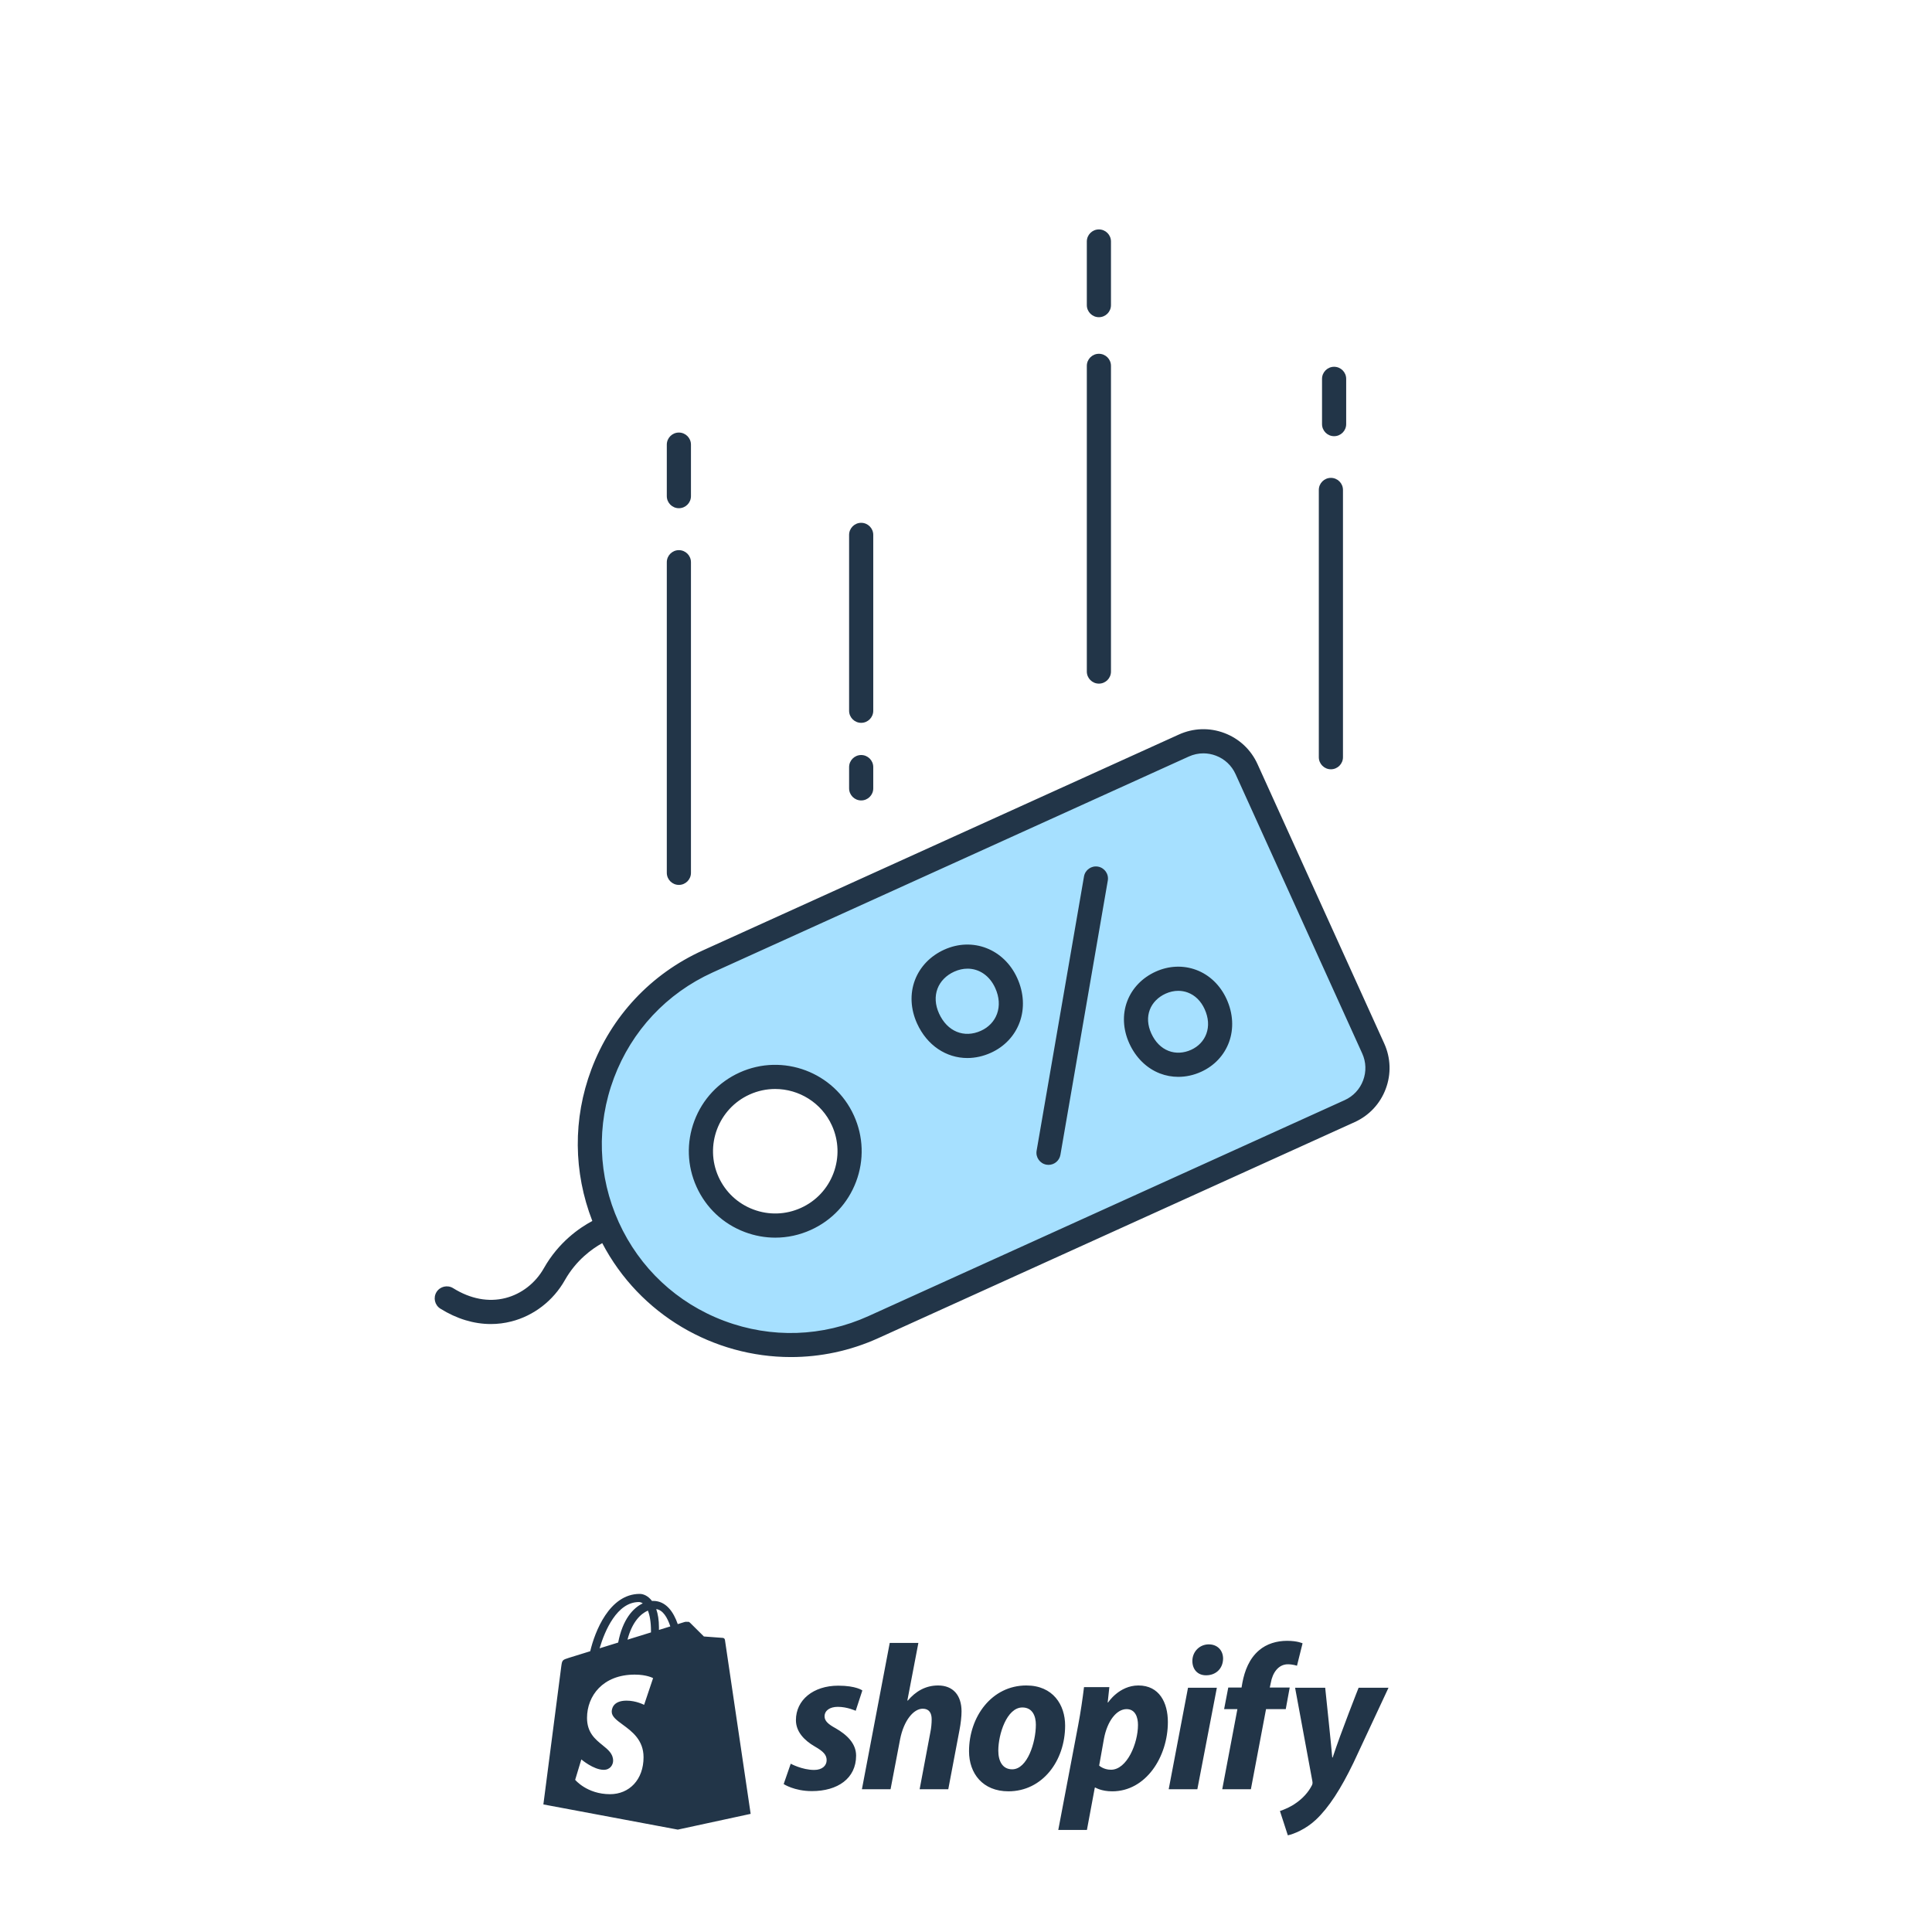
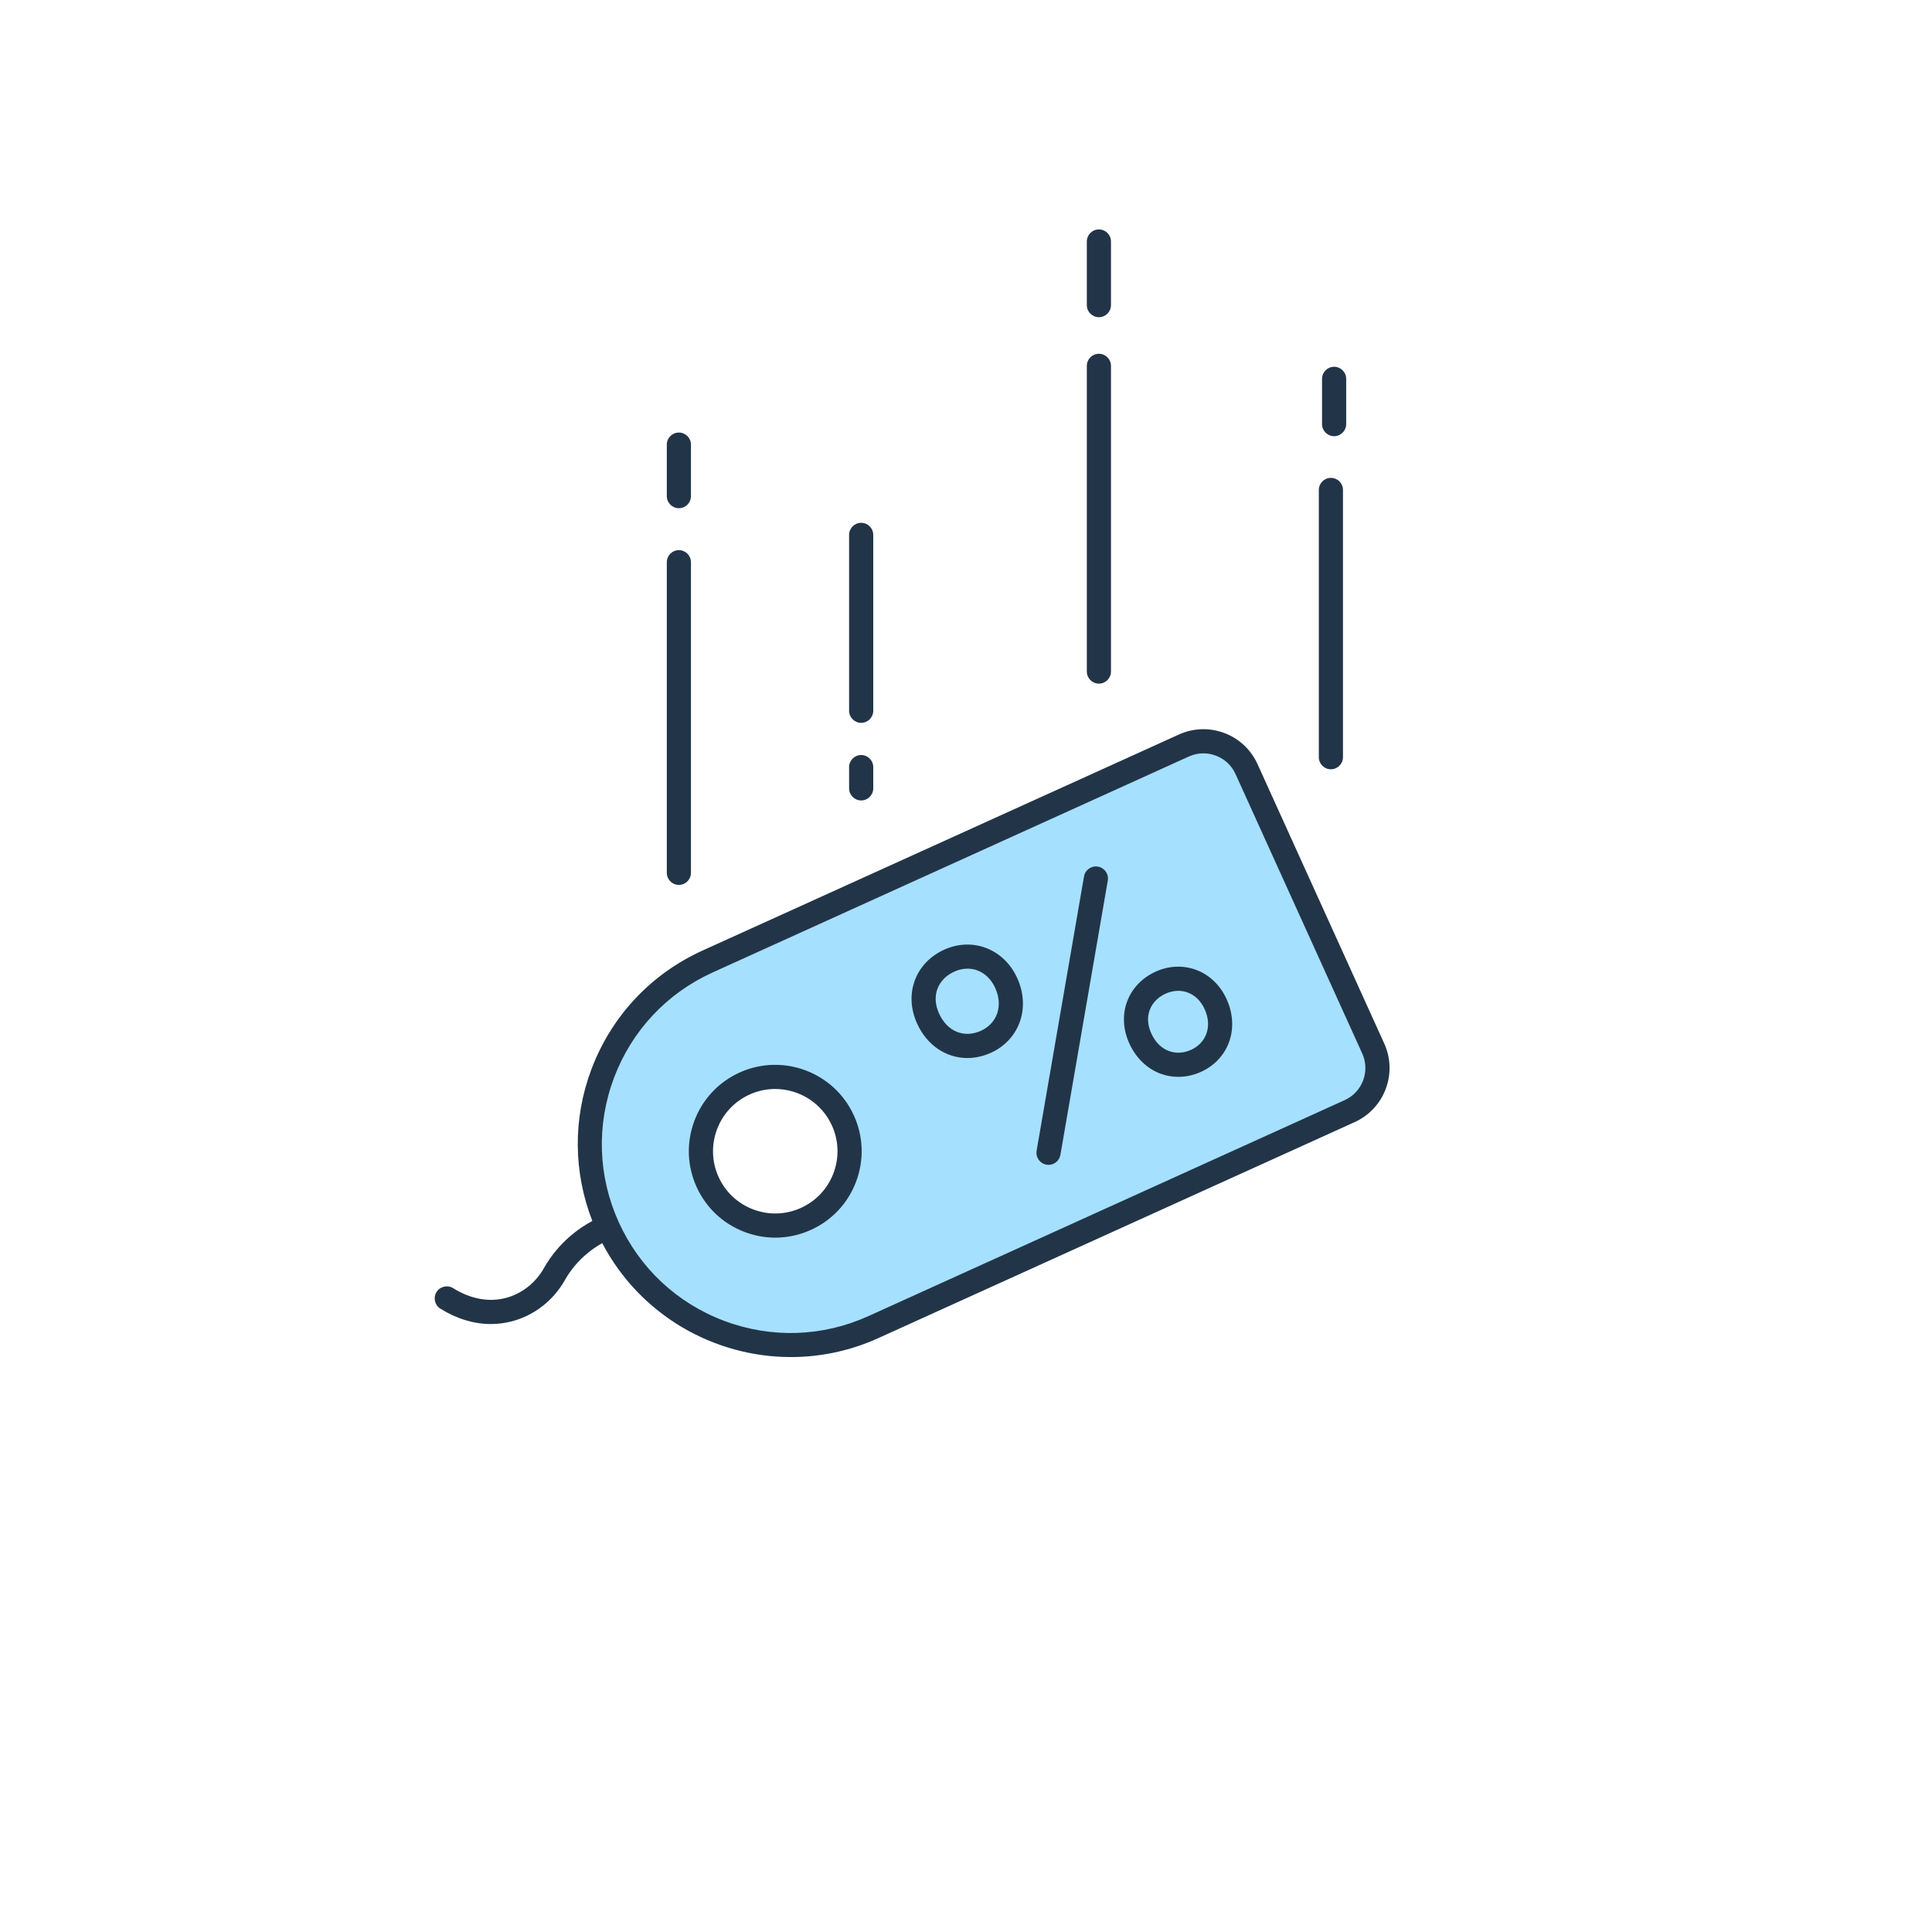
<svg xmlns="http://www.w3.org/2000/svg" width="160" height="160" viewBox="0 0 160 160" fill="none">
  <path fill-rule="evenodd" clip-rule="evenodd" d="M66.744 100.944C63.649 102.348 60.001 100.977 58.598 97.881C57.194 94.786 58.565 91.138 61.661 89.735C64.756 88.331 68.404 89.702 69.807 92.798C71.211 95.893 69.84 99.541 66.744 100.944ZM113.724 86.829L103.233 63.694C102.338 61.721 100.015 60.847 98.042 61.741L58.606 79.625C50.244 83.417 46.54 93.268 50.332 101.63C54.123 109.99 63.975 113.695 72.336 109.903L111.772 92.02C113.745 91.126 114.619 88.801 113.724 86.829Z" fill="#A6E0FF" />
-   <path fill-rule="evenodd" clip-rule="evenodd" d="M92.006 25.269C92.006 25.821 91.558 26.269 91.006 26.269C90.454 26.269 90.006 25.821 90.006 25.269V20C90.006 19.448 90.454 19 91.006 19C91.558 19 92.006 19.448 92.006 20V25.269ZM91.006 56.615C91.558 56.615 92.006 56.167 92.006 55.615V30.299C92.006 29.746 91.558 29.299 91.006 29.299C90.454 29.299 90.006 29.746 90.006 30.299V55.615C90.006 56.167 90.454 56.615 91.006 56.615ZM57.222 41.088C57.222 41.64 56.774 42.088 56.222 42.088C55.67 42.088 55.222 41.64 55.222 41.088V36.822C55.222 36.27 55.67 35.822 56.222 35.822C56.774 35.822 57.222 36.27 57.222 36.822V41.088ZM56.222 73.284C56.774 73.284 57.222 72.836 57.222 72.284V46.561C57.222 46.009 56.774 45.561 56.222 45.561C55.67 45.561 55.222 46.009 55.222 46.561V72.284C55.222 72.836 55.67 73.284 56.222 73.284ZM112.887 89.477C112.613 90.207 112.07 90.787 111.359 91.109L71.923 108.993C68.122 110.715 63.878 110.855 59.972 109.387C56.066 107.919 52.966 105.016 51.242 101.216C49.519 97.415 49.379 93.171 50.847 89.266C52.316 85.359 55.218 82.26 59.018 80.535L98.455 62.651C98.84 62.477 99.249 62.389 99.659 62.389C100.007 62.389 100.355 62.453 100.689 62.578C101.42 62.852 101.999 63.395 102.322 64.106L112.813 87.243C113.136 87.953 113.162 88.746 112.887 89.477ZM114.635 86.415L104.143 63.281C103.6 62.083 102.624 61.169 101.393 60.706C100.161 60.242 98.825 60.288 97.629 60.831L58.192 78.715C53.905 80.659 50.632 84.156 48.975 88.561C47.437 92.654 47.484 97.072 49.054 101.116C47.989 101.683 46.261 102.868 45.039 105.031C44.345 106.26 43.186 107.16 41.861 107.498C40.46 107.855 38.961 107.574 37.529 106.681C37.06 106.389 36.444 106.533 36.151 107C35.859 107.469 36.002 108.086 36.471 108.378C37.826 109.222 39.245 109.651 40.649 109.651C41.222 109.651 41.793 109.58 42.355 109.435C44.207 108.964 45.82 107.716 46.781 106.014C47.719 104.353 49.042 103.414 49.875 102.951C52.989 108.893 59.11 112.386 65.497 112.386C67.927 112.386 70.395 111.882 72.749 110.813L112.185 92.93C113.382 92.388 114.296 91.412 114.759 90.18C115.222 88.951 115.178 87.614 114.635 86.415ZM69.027 97.153C68.542 98.442 67.585 99.465 66.331 100.033C65.077 100.601 63.677 100.648 62.388 100.163C61.1 99.679 60.077 98.721 59.508 97.467C58.335 94.88 59.485 91.819 62.074 90.645C62.762 90.333 63.484 90.185 64.194 90.185C66.156 90.185 68.035 91.311 68.897 93.211C69.465 94.464 69.511 95.864 69.027 97.153ZM61.248 88.823C59.507 89.612 58.179 91.032 57.506 92.821C56.834 94.61 56.898 96.553 57.687 98.294C58.476 100.034 59.896 101.363 61.685 102.035C62.504 102.343 63.356 102.497 64.206 102.497C65.211 102.497 66.214 102.282 67.157 101.854C68.898 101.065 70.226 99.646 70.899 97.857C71.571 96.068 71.507 94.125 70.718 92.384C69.089 88.792 64.84 87.194 61.248 88.823ZM81.241 85.363C81.873 85.077 82.343 84.581 82.568 83.966C82.808 83.307 82.757 82.566 82.421 81.824C81.955 80.795 81.088 80.22 80.127 80.22C79.767 80.22 79.393 80.301 79.022 80.469C78.362 80.768 77.872 81.267 77.641 81.875C77.401 82.508 77.444 83.22 77.768 83.934C78.444 85.424 79.84 85.999 81.241 85.363ZM75.772 81.164C76.191 80.06 77.052 79.166 78.196 78.648C80.552 77.58 83.151 78.591 84.242 80.998C84.792 82.209 84.864 83.507 84.447 84.651C84.037 85.776 83.192 86.675 82.067 87.185C81.417 87.48 80.754 87.621 80.111 87.621C78.371 87.621 76.775 86.585 75.947 84.76C75.406 83.567 75.343 82.29 75.772 81.164ZM90.928 71.769C90.381 71.677 89.866 72.04 89.772 72.585L85.848 95.297C85.754 95.843 86.119 96.359 86.663 96.454C86.721 96.463 86.779 96.469 86.835 96.469C87.313 96.469 87.735 96.124 87.819 95.638L91.743 72.925C91.837 72.38 91.472 71.864 90.928 71.769ZM98.645 86.941C99.244 86.669 99.692 86.198 99.905 85.614C100.134 84.988 100.085 84.282 99.764 83.576C99.458 82.901 98.974 82.424 98.365 82.197C98.113 82.103 97.847 82.056 97.577 82.056C97.229 82.056 96.875 82.134 96.535 82.288C95.907 82.572 95.441 83.047 95.222 83.623C94.993 84.224 95.035 84.901 95.343 85.58C95.666 86.292 96.162 86.794 96.778 87.031C97.359 87.256 98.021 87.224 98.645 86.941ZM95.709 80.467C96.796 79.973 97.988 79.922 99.064 80.323C100.167 80.734 101.062 81.596 101.586 82.75C102.119 83.927 102.19 85.187 101.784 86.3C101.385 87.392 100.564 88.267 99.471 88.762C98.858 89.041 98.216 89.18 97.581 89.18C97.061 89.18 96.546 89.086 96.056 88.897C94.958 88.472 94.058 87.588 93.522 86.406C92.997 85.248 92.936 84.007 93.353 82.912C93.76 81.839 94.597 80.97 95.709 80.467ZM110.219 63.709C110.771 63.709 111.219 63.261 111.219 62.709V40.575C111.219 40.023 110.771 39.575 110.219 39.575C109.667 39.575 109.219 40.023 109.219 40.575V62.709C109.219 63.261 109.667 63.709 110.219 63.709ZM72.319 58.862C72.319 59.414 71.871 59.862 71.319 59.862C70.767 59.862 70.319 59.414 70.319 58.862V44.297C70.319 43.745 70.767 43.297 71.319 43.297C71.871 43.297 72.319 43.745 72.319 44.297V58.862ZM110.485 36.123C111.037 36.123 111.485 35.675 111.485 35.123V31.375C111.485 30.823 111.037 30.375 110.485 30.375C109.933 30.375 109.485 30.823 109.485 31.375V35.123C109.485 35.675 109.933 36.123 110.485 36.123ZM72.319 65.289C72.319 65.841 71.871 66.289 71.319 66.289C70.767 66.289 70.319 65.841 70.319 65.289V63.528C70.319 62.976 70.767 62.528 71.319 62.528C71.871 62.528 72.319 62.976 72.319 63.528V65.289Z" fill="#223548" />
-   <path fill-rule="evenodd" clip-rule="evenodd" d="M54.571 134.984C54.572 134.918 54.572 134.853 54.572 134.781C54.572 134.159 54.485 133.657 54.347 133.26C54.904 133.33 55.275 133.963 55.513 134.692C55.234 134.779 54.916 134.878 54.571 134.984ZM53.342 141.189C53.342 141.189 52.69 140.84 51.891 140.84C50.72 140.84 50.661 141.575 50.661 141.761C50.661 142.16 51.072 142.462 51.57 142.827C52.332 143.386 53.296 144.094 53.296 145.526C53.296 147.387 52.114 148.587 50.521 148.587C48.61 148.587 47.633 147.398 47.633 147.398L48.144 145.707C48.144 145.707 49.149 146.569 49.997 146.569C50.55 146.569 50.776 146.133 50.776 145.815C50.776 145.237 50.361 144.901 49.894 144.524C49.297 144.04 48.615 143.489 48.615 142.272C48.615 140.448 49.924 138.684 52.565 138.684C53.583 138.684 54.086 138.976 54.086 138.976L53.342 141.189ZM52.908 132.675C53.017 132.675 53.127 132.713 53.231 132.784C52.425 133.164 51.559 134.12 51.194 136.03C50.906 136.119 50.622 136.207 50.346 136.292L50.344 136.293L49.656 136.506C50.084 135.05 51.099 132.675 52.908 132.675ZM53.912 135.079C53.912 135.099 53.912 135.118 53.911 135.136V135.136V135.136V135.136V135.136V135.136V135.136V135.136C53.911 135.154 53.911 135.171 53.911 135.189C53.299 135.379 52.633 135.585 51.966 135.791C52.34 134.345 53.042 133.647 53.656 133.383C53.811 133.772 53.912 134.328 53.912 135.079ZM60.035 135.801C60.021 135.703 59.935 135.649 59.864 135.643C59.794 135.637 58.293 135.526 58.293 135.526C58.293 135.526 57.251 134.491 57.136 134.377C57.093 134.334 57.036 134.312 56.975 134.302V134.319C56.872 134.301 56.767 134.306 56.712 134.322L56.667 134.336L56.666 134.336L56.666 134.336L56.666 134.336C56.583 134.362 56.396 134.42 56.129 134.503C55.781 133.501 55.166 132.58 54.086 132.58C54.066 132.58 54.045 132.581 54.025 132.582L53.994 132.583C53.687 132.177 53.306 132 52.977 132C50.46 132 49.257 135.148 48.88 136.747C47.901 137.05 47.207 137.265 47.118 137.293C46.572 137.464 46.554 137.482 46.483 137.996C46.428 138.386 45 149.435 45 149.435L56.133 151.521L62.166 150.216C62.166 150.216 60.049 135.899 60.035 135.801ZM69.198 143.124C68.596 142.797 68.287 142.522 68.287 142.144C68.287 141.663 68.717 141.353 69.387 141.353C70.168 141.353 70.865 141.68 70.865 141.68L71.416 139.996C71.416 139.996 70.91 139.6 69.422 139.6C67.35 139.6 65.915 140.786 65.915 142.454C65.915 143.399 66.585 144.121 67.479 144.637C68.201 145.049 68.459 145.341 68.459 145.771C68.459 146.218 68.097 146.579 67.427 146.579C66.428 146.579 65.485 146.063 65.485 146.063L64.901 147.748C64.901 147.748 65.772 148.332 67.238 148.332C69.37 148.332 70.899 147.284 70.899 145.393C70.899 144.379 70.126 143.657 69.198 143.124ZM75.179 140.838C75.816 140.082 76.64 139.583 77.689 139.583C78.926 139.583 79.631 140.391 79.631 141.732C79.631 142.144 79.563 142.763 79.46 143.279L78.532 148.178H76.16L77.053 143.434C77.122 143.107 77.157 142.711 77.157 142.385C77.157 141.869 76.95 141.508 76.418 141.508C75.661 141.508 74.853 142.471 74.543 144.035L73.752 148.178H71.38L73.684 136.06H76.056L75.145 140.821L75.179 140.838ZM83.826 146.527C83.018 146.527 82.675 145.84 82.675 144.98C82.675 143.622 83.379 141.405 84.669 141.405C85.511 141.405 85.786 142.127 85.786 142.831C85.786 144.293 85.081 146.527 83.826 146.527ZM84.995 139.583C82.141 139.583 80.251 142.161 80.251 145.032C80.251 146.871 81.386 148.349 83.516 148.349C86.318 148.349 88.209 145.84 88.209 142.9C88.209 141.198 87.213 139.583 84.995 139.583ZM91.028 146.218C91.028 146.218 91.392 146.562 92.008 146.562C93.332 146.562 94.243 144.379 94.243 142.849C94.243 142.213 94.019 141.542 93.297 141.542C92.472 141.542 91.698 142.522 91.424 144L91.028 146.218ZM91.767 140.993C91.767 140.993 92.677 139.583 94.278 139.583C96.013 139.583 96.718 141.01 96.718 142.608C96.718 145.496 94.897 148.35 92.112 148.35C91.206 148.35 90.719 148.04 90.719 148.04H90.668L90.014 151.547H87.642L89.291 142.866C89.481 141.886 89.671 140.58 89.773 139.721H91.871L91.734 140.993H91.767ZM100.104 136.179C99.348 136.179 98.747 136.781 98.747 137.554C98.747 138.259 99.193 138.74 99.864 138.74H99.898C100.637 138.74 101.273 138.242 101.291 137.365C101.291 136.678 100.826 136.179 100.104 136.179ZM99.159 148.177H96.787L98.386 139.771H100.775L99.159 148.177ZM106.808 139.754H105.158L105.244 139.359C105.381 138.551 105.863 137.829 106.653 137.829C107.076 137.829 107.41 137.95 107.41 137.95L107.873 136.093C107.873 136.093 107.46 135.886 106.584 135.886C105.742 135.886 104.9 136.128 104.264 136.677C103.455 137.365 103.078 138.363 102.888 139.359L102.82 139.754H101.72L101.376 141.542H102.476L101.221 148.177H103.593L104.848 141.542H106.481L106.808 139.754ZM110.366 145.548C111.032 143.508 112.514 139.772 112.514 139.772H114.99L112.084 145.995C111.053 148.126 110.056 149.69 108.974 150.705C108.131 151.495 107.134 151.891 106.653 151.994L105.999 149.982C106.395 149.845 106.894 149.639 107.34 149.312C107.891 148.934 108.355 148.418 108.629 147.885C108.699 147.765 108.715 147.662 108.681 147.49L107.254 139.772H109.747C109.747 139.772 110.285 144.891 110.331 145.548H110.366Z" fill="#223548" />
+   <path fill-rule="evenodd" clip-rule="evenodd" d="M92.006 25.269C92.006 25.821 91.558 26.269 91.006 26.269C90.454 26.269 90.006 25.821 90.006 25.269V20C90.006 19.448 90.454 19 91.006 19C91.558 19 92.006 19.448 92.006 20V25.269ZM91.006 56.615C91.558 56.615 92.006 56.167 92.006 55.615V30.299C92.006 29.746 91.558 29.299 91.006 29.299C90.454 29.299 90.006 29.746 90.006 30.299V55.615C90.006 56.167 90.454 56.615 91.006 56.615ZM57.222 41.088C57.222 41.64 56.774 42.088 56.222 42.088C55.67 42.088 55.222 41.64 55.222 41.088V36.822C55.222 36.27 55.67 35.822 56.222 35.822C56.774 35.822 57.222 36.27 57.222 36.822V41.088ZM56.222 73.284C56.774 73.284 57.222 72.836 57.222 72.284V46.561C57.222 46.009 56.774 45.561 56.222 45.561C55.67 45.561 55.222 46.009 55.222 46.561V72.284C55.222 72.836 55.67 73.284 56.222 73.284ZM112.887 89.477C112.613 90.207 112.07 90.787 111.359 91.109L71.923 108.993C68.122 110.715 63.878 110.855 59.972 109.387C56.066 107.919 52.966 105.016 51.242 101.216C49.519 97.415 49.379 93.171 50.847 89.266C52.316 85.359 55.218 82.26 59.018 80.535L98.455 62.651C98.84 62.477 99.249 62.389 99.659 62.389C100.007 62.389 100.355 62.453 100.689 62.578C101.42 62.852 101.999 63.395 102.322 64.106L112.813 87.243C113.136 87.953 113.162 88.746 112.887 89.477ZM114.635 86.415L104.143 63.281C103.6 62.083 102.624 61.169 101.393 60.706C100.161 60.242 98.825 60.288 97.629 60.831L58.192 78.715C53.905 80.659 50.632 84.156 48.975 88.561C47.437 92.654 47.484 97.072 49.054 101.116C47.989 101.683 46.261 102.868 45.039 105.031C44.345 106.26 43.186 107.16 41.861 107.498C40.46 107.855 38.961 107.574 37.529 106.681C37.06 106.389 36.444 106.533 36.151 107C35.859 107.469 36.002 108.086 36.471 108.378C37.826 109.222 39.245 109.651 40.649 109.651C41.222 109.651 41.793 109.58 42.355 109.435C44.207 108.964 45.82 107.716 46.781 106.014C47.719 104.353 49.042 103.414 49.875 102.951C52.989 108.893 59.11 112.386 65.497 112.386C67.927 112.386 70.395 111.882 72.749 110.813L112.185 92.93C113.382 92.388 114.296 91.412 114.759 90.18C115.222 88.951 115.178 87.614 114.635 86.415ZM69.027 97.153C68.542 98.442 67.585 99.465 66.331 100.033C65.077 100.601 63.677 100.648 62.388 100.163C61.1 99.679 60.077 98.721 59.508 97.467C58.335 94.88 59.485 91.819 62.074 90.645C62.762 90.333 63.484 90.185 64.194 90.185C66.156 90.185 68.035 91.311 68.897 93.211C69.465 94.464 69.511 95.864 69.027 97.153ZM61.248 88.823C59.507 89.612 58.179 91.032 57.506 92.821C56.834 94.61 56.898 96.553 57.687 98.294C58.476 100.034 59.896 101.363 61.685 102.035C62.504 102.343 63.356 102.497 64.206 102.497C65.211 102.497 66.214 102.282 67.157 101.854C68.898 101.065 70.226 99.646 70.899 97.857C71.571 96.068 71.507 94.125 70.718 92.384C69.089 88.792 64.84 87.194 61.248 88.823ZM81.241 85.363C81.873 85.077 82.343 84.581 82.568 83.966C82.808 83.307 82.757 82.566 82.421 81.824C81.955 80.795 81.088 80.22 80.127 80.22C79.767 80.22 79.393 80.301 79.022 80.469C78.362 80.768 77.872 81.267 77.641 81.875C77.401 82.508 77.444 83.22 77.768 83.934C78.444 85.424 79.84 85.999 81.241 85.363ZM75.772 81.164C76.191 80.06 77.052 79.166 78.196 78.648C80.552 77.58 83.151 78.591 84.242 80.998C84.792 82.209 84.864 83.507 84.447 84.651C84.037 85.776 83.192 86.675 82.067 87.185C81.417 87.48 80.754 87.621 80.111 87.621C78.371 87.621 76.775 86.585 75.947 84.76C75.406 83.567 75.343 82.29 75.772 81.164ZM90.928 71.769C90.381 71.677 89.866 72.04 89.772 72.585L85.848 95.297C85.754 95.843 86.119 96.359 86.663 96.454C86.721 96.463 86.779 96.469 86.835 96.469C87.313 96.469 87.735 96.124 87.819 95.638L91.743 72.925C91.837 72.38 91.472 71.864 90.928 71.769ZM98.645 86.941C99.244 86.669 99.692 86.198 99.905 85.614C100.134 84.988 100.085 84.282 99.764 83.576C99.458 82.901 98.974 82.424 98.365 82.197C98.113 82.103 97.847 82.056 97.577 82.056C97.229 82.056 96.875 82.134 96.535 82.288C95.907 82.572 95.441 83.047 95.222 83.623C94.993 84.224 95.035 84.901 95.343 85.58C95.666 86.292 96.162 86.794 96.778 87.031C97.359 87.256 98.021 87.224 98.645 86.941ZM95.709 80.467C96.796 79.973 97.988 79.922 99.064 80.323C100.167 80.734 101.062 81.596 101.586 82.75C102.119 83.927 102.19 85.187 101.784 86.3C101.385 87.392 100.564 88.267 99.471 88.762C98.858 89.041 98.216 89.18 97.581 89.18C97.061 89.18 96.546 89.086 96.056 88.897C94.958 88.472 94.058 87.588 93.522 86.406C92.997 85.248 92.936 84.007 93.353 82.912C93.76 81.839 94.597 80.97 95.709 80.467ZM110.219 63.709C110.771 63.709 111.219 63.261 111.219 62.709V40.575C111.219 40.023 110.771 39.575 110.219 39.575C109.667 39.575 109.219 40.023 109.219 40.575V62.709C109.219 63.261 109.667 63.709 110.219 63.709ZM72.319 58.862C72.319 59.414 71.871 59.862 71.319 59.862C70.767 59.862 70.319 59.414 70.319 58.862V44.297C70.319 43.745 70.767 43.297 71.319 43.297C71.871 43.297 72.319 43.745 72.319 44.297V58.862ZM110.485 36.123C111.037 36.123 111.485 35.675 111.485 35.123V31.375C111.485 30.823 111.037 30.375 110.485 30.375C109.933 30.375 109.485 30.823 109.485 31.375V35.123C109.485 35.675 109.933 36.123 110.485 36.123ZM72.319 65.289C72.319 65.841 71.871 66.289 71.319 66.289C70.767 66.289 70.319 65.841 70.319 65.289V63.528C70.319 62.976 70.767 62.528 71.319 62.528C71.871 62.528 72.319 62.976 72.319 63.528V65.289" fill="#223548" />
</svg>